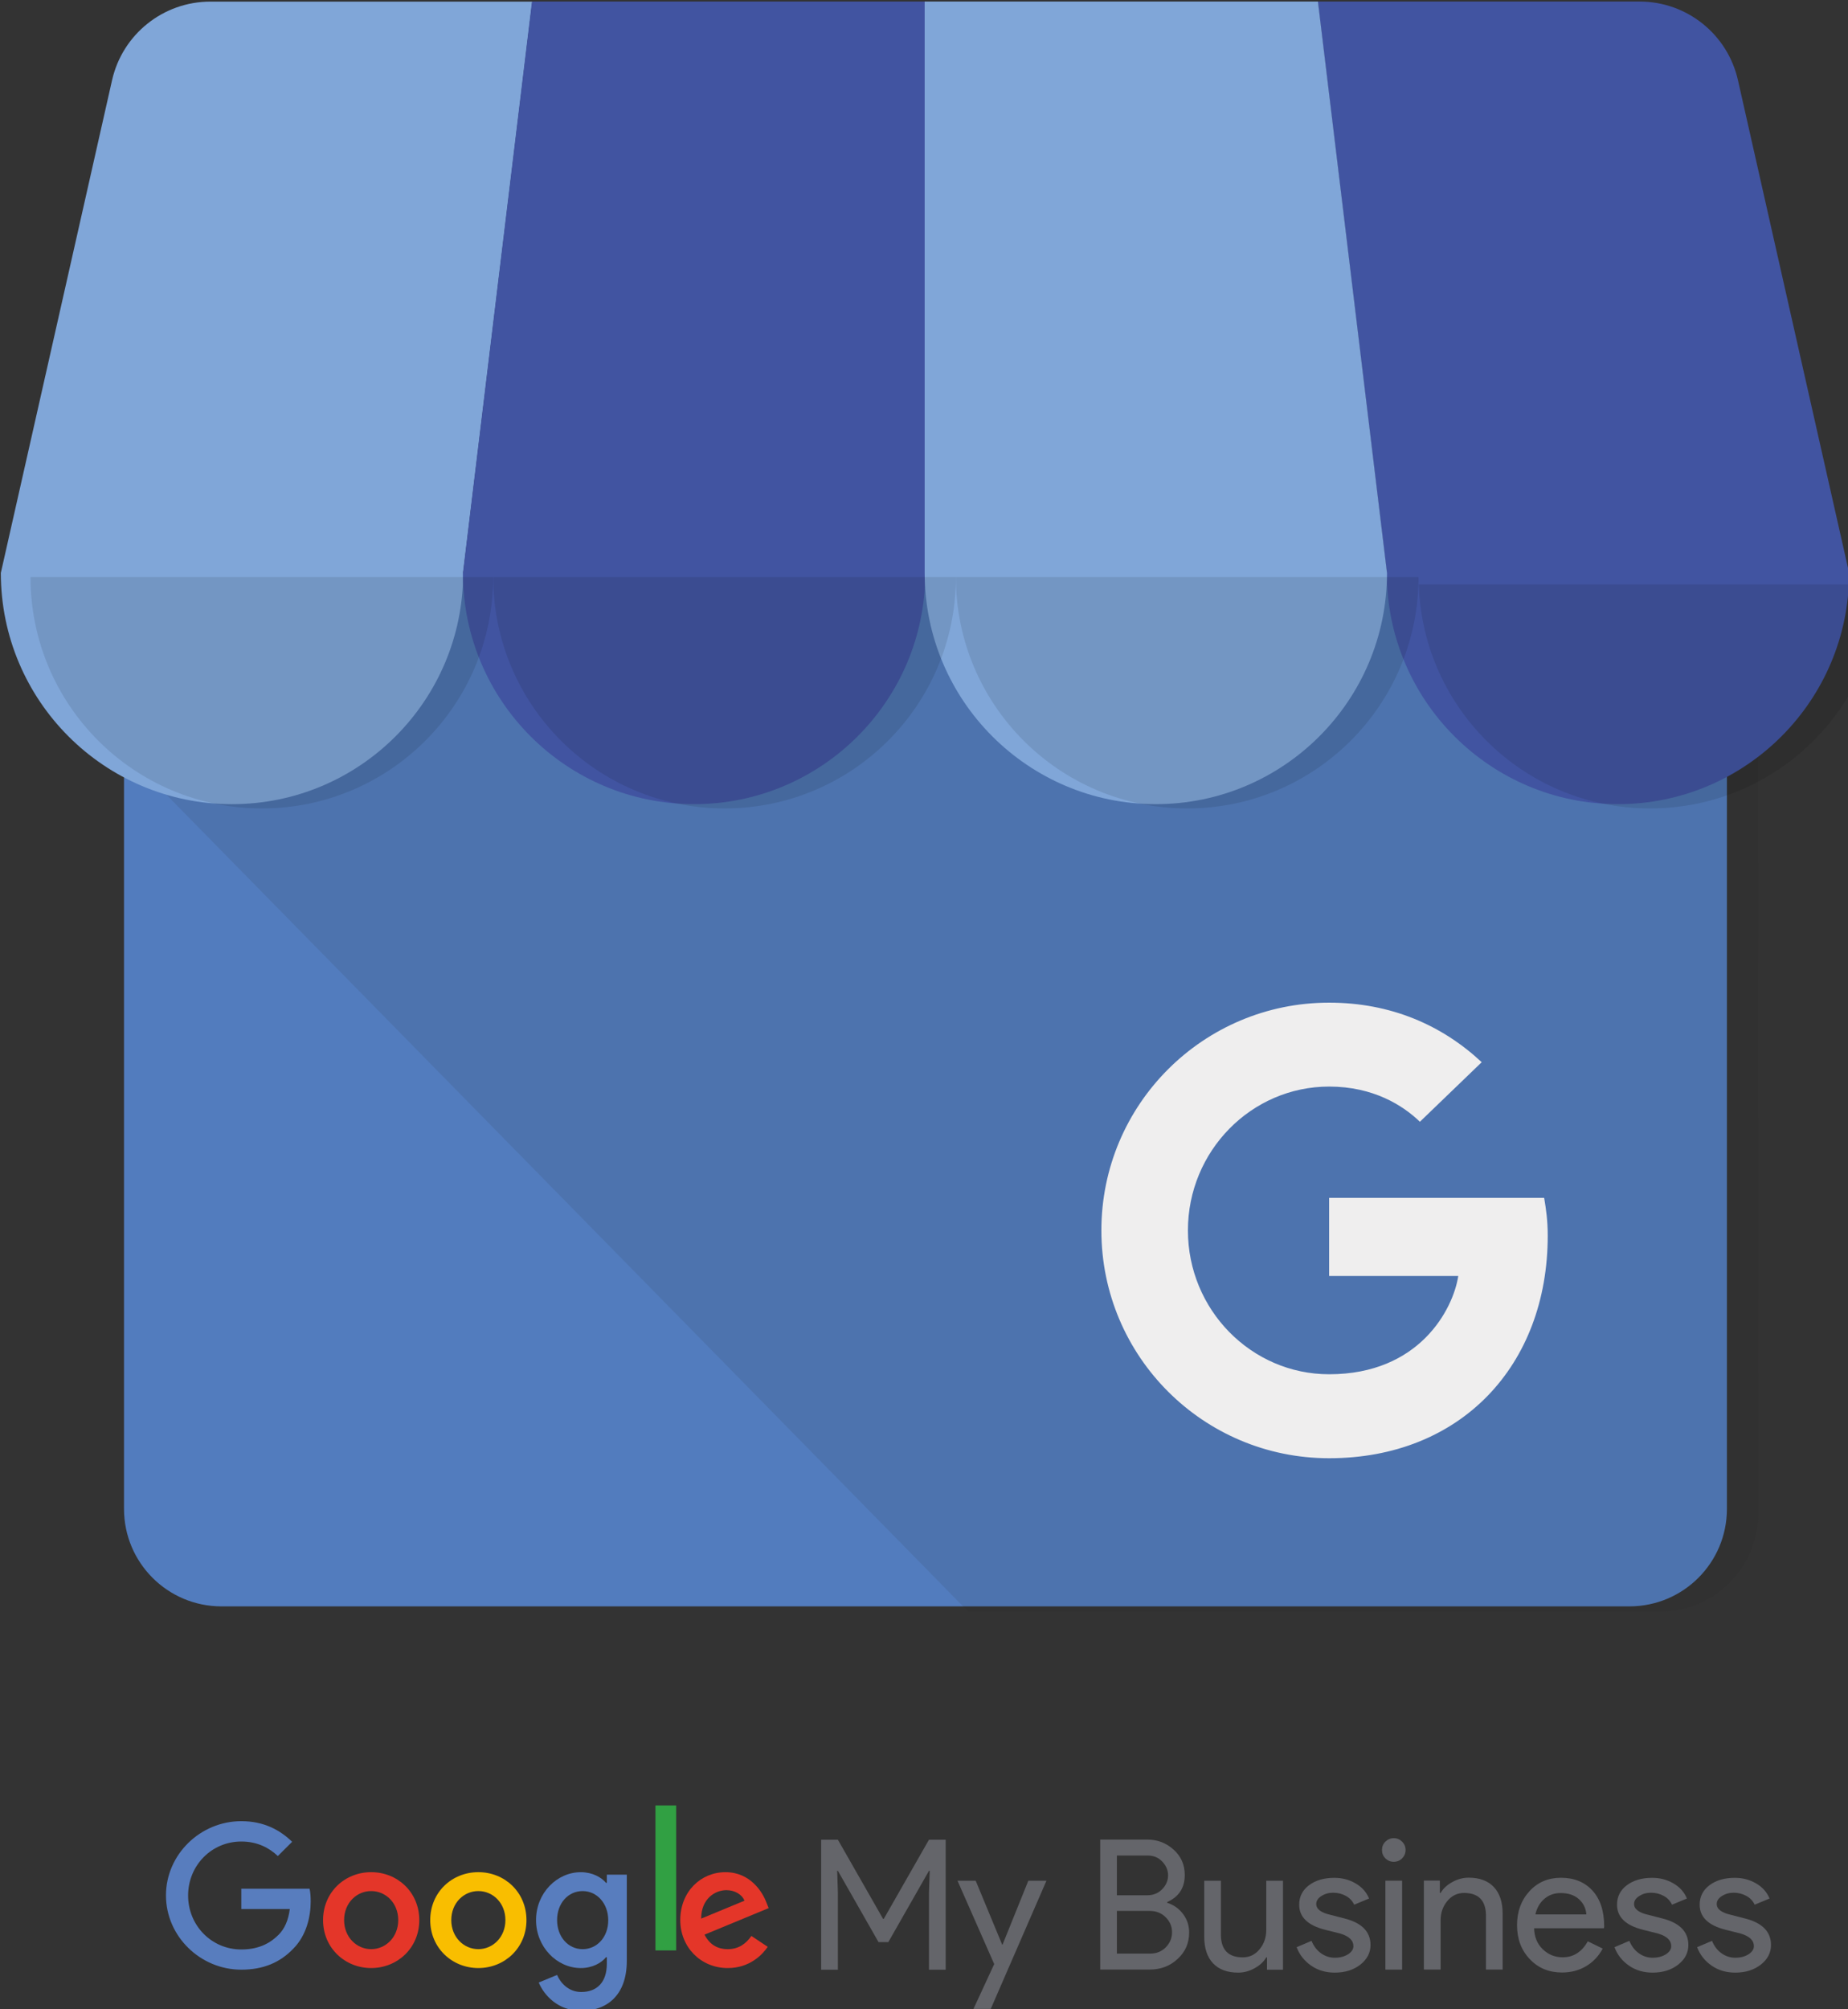
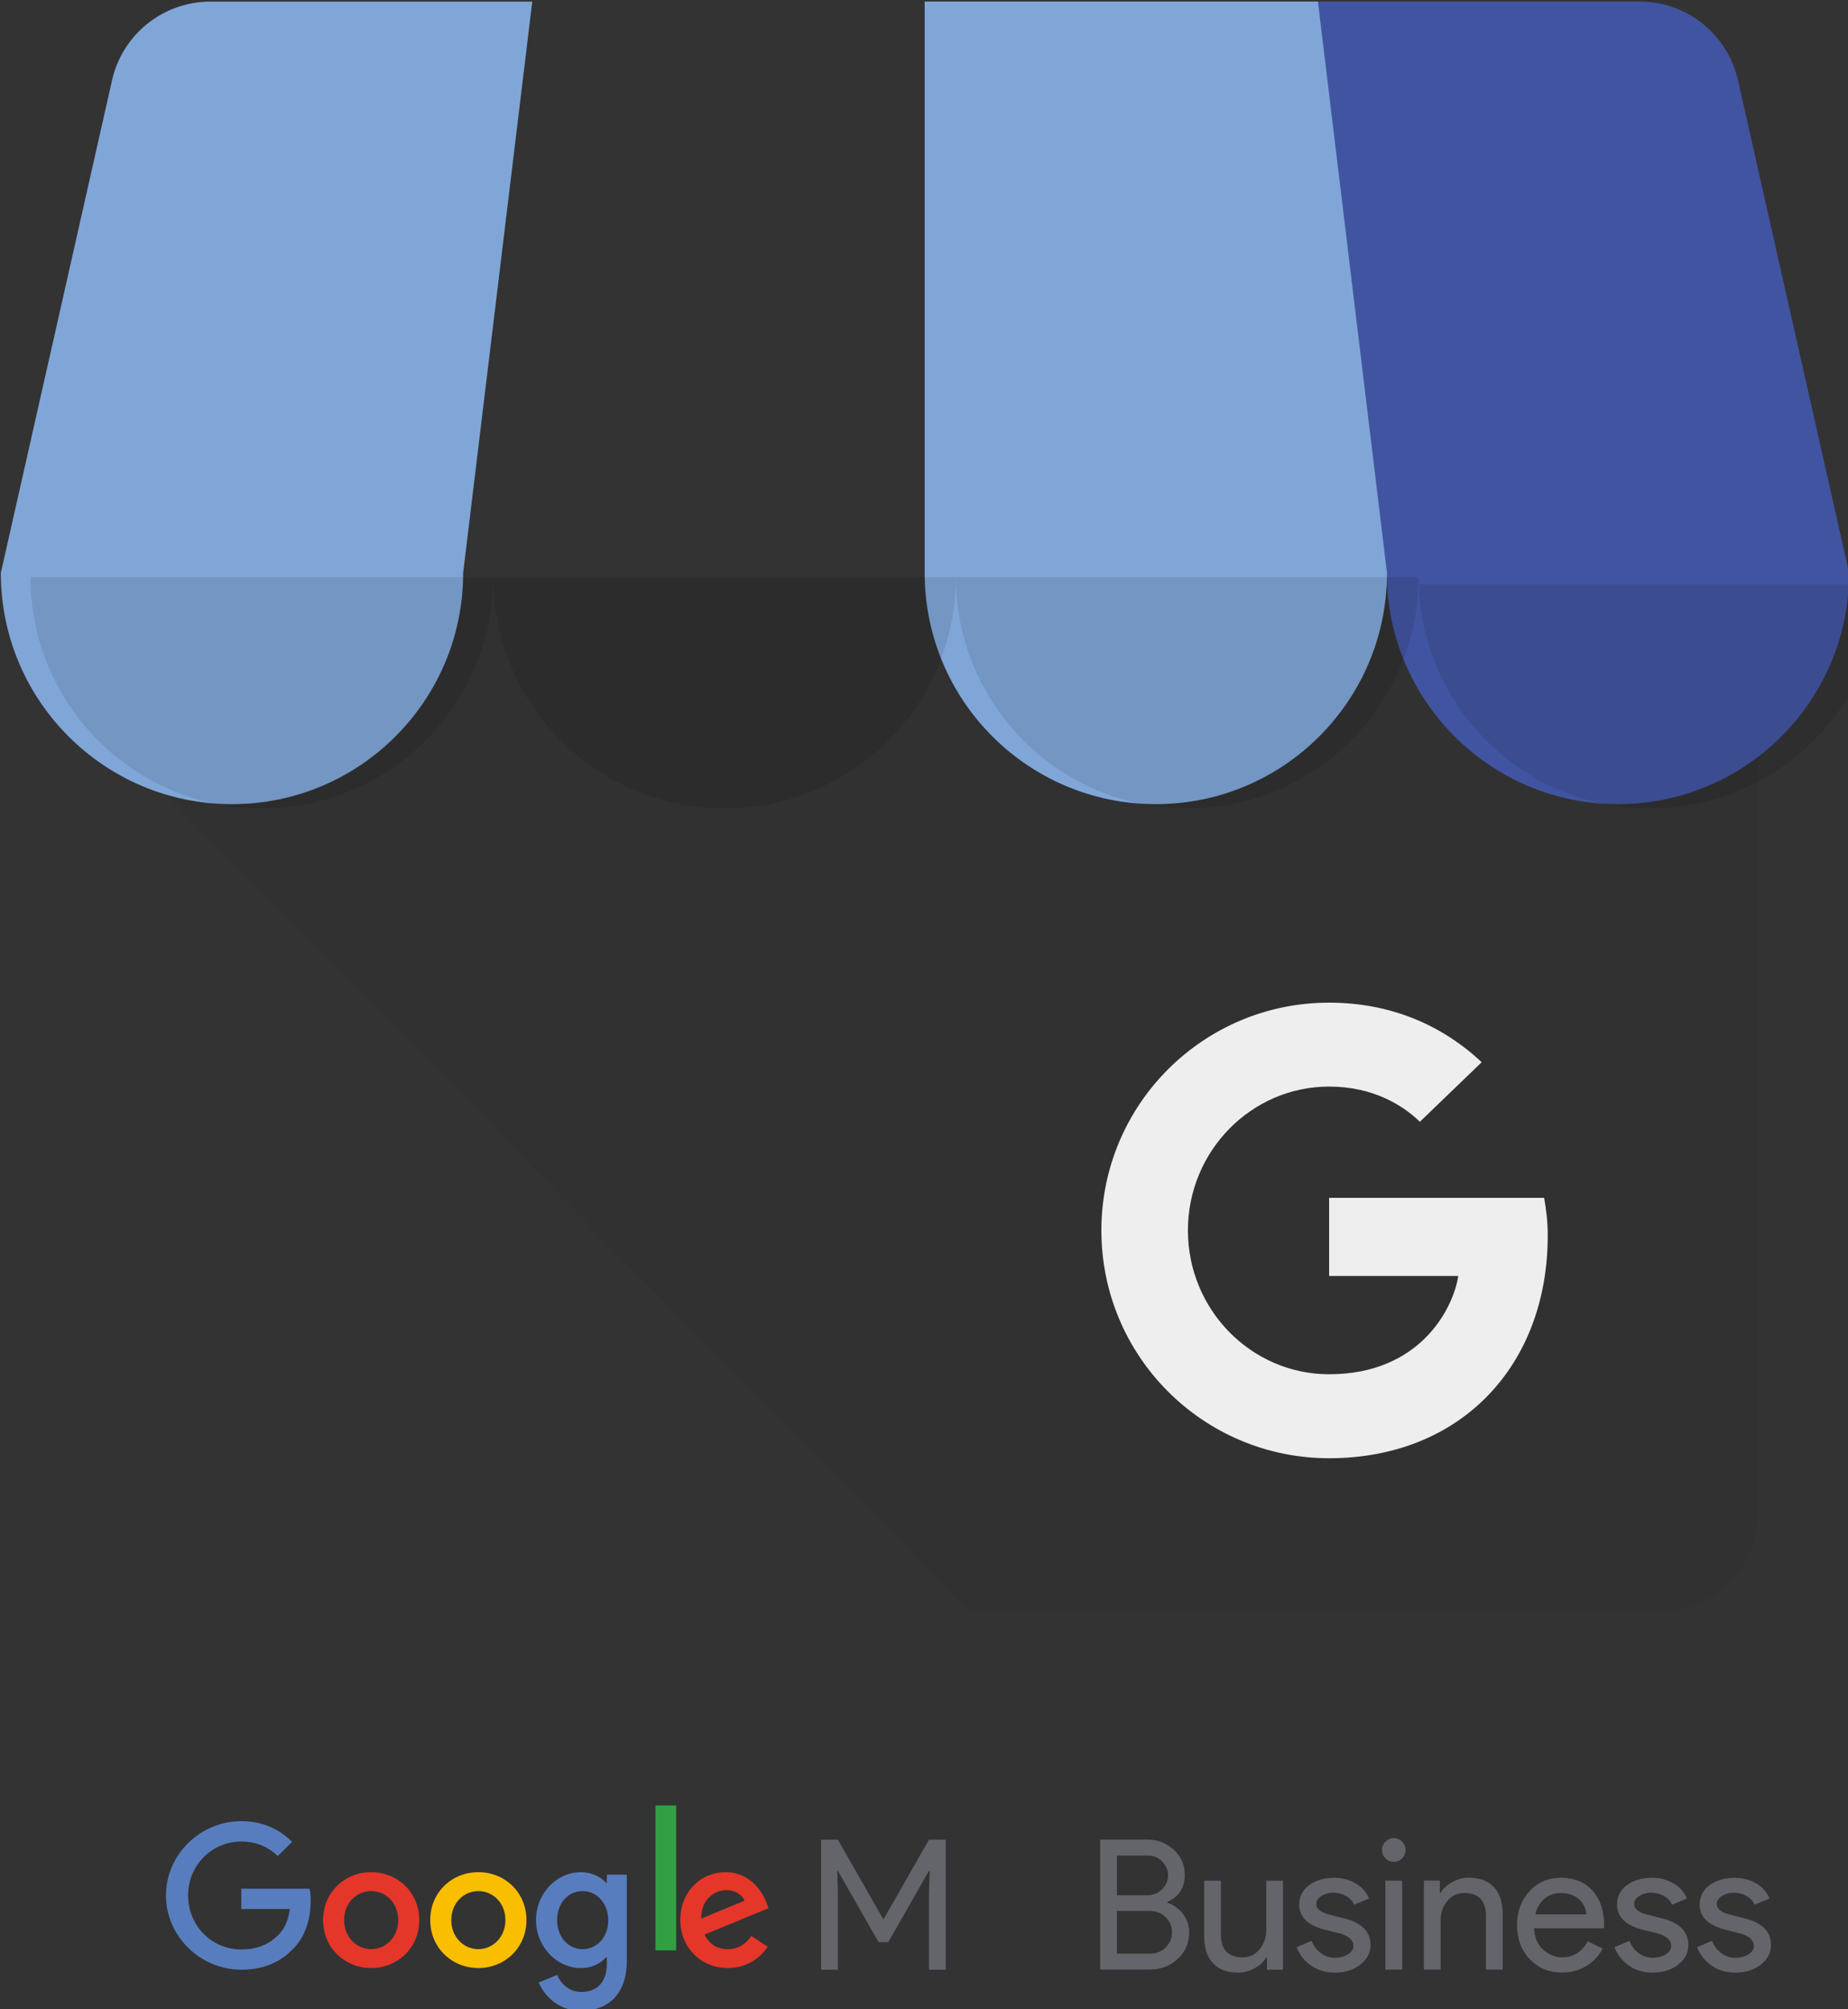
<svg xmlns="http://www.w3.org/2000/svg" width="40.679mm" height="44.211mm" viewBox="0 0 40.679 44.211" version="1.1" id="svg1">
  <rect x="0" y="0" width="40.679" height="44.211" fill="#333333" stroke="none" />
  <defs id="defs1">
    <clipPath clipPathUnits="userSpaceOnUse" id="clipPath90">
-       <path d="M 0,595.276 H 419.528 V 0 H 0 Z" transform="translate(-348.76,-543.762)" id="path90" />
-     </clipPath>
+       </clipPath>
    <clipPath clipPathUnits="userSpaceOnUse" id="clipPath93">
      <path d="M 0,595.276 H 419.528 V 0 H 0 Z" transform="matrix(1.333,0,0,-1.333,0,793.701)" id="path93" />
    </clipPath>
    <clipPath clipPathUnits="userSpaceOnUse" id="clipPath91">
      <path d="m 348.76,543.762 h 29.626 V 524.666 H 348.76 Z" transform="translate(-348.76,-539.985)" id="path91" />
    </clipPath>
    <clipPath clipPathUnits="userSpaceOnUse" id="clipPath95">
      <path d="M 0,595.276 H 419.528 V 0 H 0 Z" transform="translate(-371.04,-527.393)" id="path95" />
    </clipPath>
    <clipPath clipPathUnits="userSpaceOnUse" id="clipPath97">
      <path d="M 0,595.276 H 419.528 V 0 H 0 Z" transform="translate(-348.539,-552.863)" id="path97" />
    </clipPath>
    <clipPath clipPathUnits="userSpaceOnUse" id="clipPath99">
-       <path d="M 0,595.276 H 419.528 V 0 H 0 Z" transform="translate(-356.302,-554.316)" id="path99" />
-     </clipPath>
+       </clipPath>
    <clipPath clipPathUnits="userSpaceOnUse" id="clipPath101">
      <path d="M 0,595.276 H 419.528 V 0 H 0 Z" transform="translate(-376.781,-554.316)" id="path101" />
    </clipPath>
    <clipPath clipPathUnits="userSpaceOnUse" id="clipPath103">
      <path d="M 0,595.276 H 419.528 V 0 H 0 Z" transform="translate(-370.834,-554.316)" id="path103" />
    </clipPath>
    <clipPath clipPathUnits="userSpaceOnUse" id="clipPath113">
      <path d="M 0,595.276 H 419.528 V 0 H 0 Z" transform="matrix(1.333,0,0,-1.333,0,793.701)" id="path113" />
    </clipPath>
    <clipPath clipPathUnits="userSpaceOnUse" id="clipPath104">
      <path d="m 346.484,543.762 h 34.168 v -4.271 h -34.168 z" transform="translate(-355.026,-543.762)" id="path104" />
    </clipPath>
    <clipPath clipPathUnits="userSpaceOnUse" id="clipPath105">
      <path d="m 346.484,543.762 h 34.168 v -4.271 h -34.168 z" transform="translate(-363.568,-543.762)" id="path105" />
    </clipPath>
    <clipPath clipPathUnits="userSpaceOnUse" id="clipPath107">
      <path d="m 346.484,543.762 h 34.168 v -4.271 h -34.168 z" transform="matrix(1.333,0,0,-1.333,0,793.701)" id="path107" />
    </clipPath>
    <clipPath clipPathUnits="userSpaceOnUse" id="clipPath106">
      <path d="m 372.11,543.762 h 8.542 v -4.271 h -8.542 z" transform="translate(-372.11,-543.762)" id="path106" />
    </clipPath>
    <clipPath clipPathUnits="userSpaceOnUse" id="clipPath108">
      <path d="m 346.484,543.762 h 34.168 v -4.271 h -34.168 z" transform="translate(-363.568,-543.762)" id="path108" />
    </clipPath>
    <clipPath clipPathUnits="userSpaceOnUse" id="clipPath115">
      <path d="M 0,595.276 H 419.528 V 0 H 0 Z" transform="translate(-350.927,-519.437)" id="path115" />
    </clipPath>
    <clipPath clipPathUnits="userSpaceOnUse" id="clipPath117">
      <path d="M 0,595.276 H 419.528 V 0 H 0 Z" transform="translate(-353.33,-519.742)" id="path117" />
    </clipPath>
    <clipPath clipPathUnits="userSpaceOnUse" id="clipPath119">
      <path d="M 0,595.276 H 419.528 V 0 H 0 Z" transform="translate(-357.686,-519.544)" id="path119" />
    </clipPath>
    <clipPath clipPathUnits="userSpaceOnUse" id="clipPath121">
      <path d="M 0,595.276 H 419.528 V 0 H 0 Z" transform="translate(-355.311,-519.742)" id="path121" />
    </clipPath>
    <clipPath clipPathUnits="userSpaceOnUse" id="clipPath123">
      <path d="M 0,595.276 H 419.528 V 0 H 0 Z" id="path123" />
    </clipPath>
    <clipPath clipPathUnits="userSpaceOnUse" id="clipPath125">
      <path d="M 0,595.276 H 419.528 V 0 H 0 Z" transform="translate(-359.924,-518.32)" id="path125" />
    </clipPath>
    <clipPath clipPathUnits="userSpaceOnUse" id="clipPath127">
      <path d="M 0,595.276 H 419.528 V 0 H 0 Z" transform="translate(-361.958,-519.367)" id="path127" />
    </clipPath>
    <clipPath clipPathUnits="userSpaceOnUse" id="clipPath129">
-       <path d="M 0,595.276 H 419.528 V 0 H 0 Z" transform="translate(-365.479,-519.585)" id="path129" />
-     </clipPath>
+       </clipPath>
    <clipPath clipPathUnits="userSpaceOnUse" id="clipPath131">
      <path d="M 0,595.276 H 419.528 V 0 H 0 Z" transform="translate(-367.723,-517.942)" id="path131" />
    </clipPath>
    <clipPath clipPathUnits="userSpaceOnUse" id="clipPath133">
      <path d="M 0,595.276 H 419.528 V 0 H 0 Z" transform="translate(-370.187,-519.585)" id="path133" />
    </clipPath>
    <clipPath clipPathUnits="userSpaceOnUse" id="clipPath135">
      <path d="M 0,595.276 H 419.528 V 0 H 0 Z" transform="translate(-371.314,-518.891)" id="path135" />
    </clipPath>
    <clipPath clipPathUnits="userSpaceOnUse" id="clipPath137">
      <path d="M 0,595.276 H 419.528 V 0 H 0 Z" transform="translate(-372.391,-520.306)" id="path137" />
    </clipPath>
    <clipPath clipPathUnits="userSpaceOnUse" id="clipPath139">
      <path d="M 0,595.276 H 419.528 V 0 H 0 Z" transform="translate(-372.793,-517.942)" id="path139" />
    </clipPath>
    <clipPath clipPathUnits="userSpaceOnUse" id="clipPath141">
      <path d="M 0,595.276 H 419.528 V 0 H 0 Z" transform="translate(-375.793,-518.005)" id="path141" />
    </clipPath>
    <clipPath clipPathUnits="userSpaceOnUse" id="clipPath143">
      <path d="M 0,595.276 H 419.528 V 0 H 0 Z" transform="translate(-377.193,-518.891)" id="path143" />
    </clipPath>
    <clipPath clipPathUnits="userSpaceOnUse" id="clipPath145">
      <path d="M 0,595.276 H 419.528 V 0 H 0 Z" transform="translate(-378.718,-518.891)" id="path145" />
    </clipPath>
  </defs>
  <g id="layer1" transform="translate(-77.233,-158.805)">
    <g id="g5" transform="matrix(3.375,0,0,3.375,-231.715,-429.626)">
      <g id="g1">
        <path id="path89" d="m 0,0 h 29.616 v -17.296 c 0,-0.994 -0.806,-1.8 -1.801,-1.8 H 1.8 c -0.994,0 -1.8,0.806 -1.8,1.8 z" style="fill:#527cbe;fill-opacity:1;fill-rule:nonzero;stroke:none" transform="matrix(0.353,0,0,-0.353,92.349,178.083)" clip-path="url(#clipPath90)" />
        <g opacity="0.1" id="g92" clip-path="url(#clipPath93)" transform="matrix(0.265,0,0,0.265,-30.686,159.911)">
          <path d="M 0,0 15.039,-15.318 H 27.81 c 1.003,0 1.817,0.813 1.816,1.817 L 29.616,3.777 H 0 Z" style="fill:#231f20;fill-opacity:1;fill-rule:nonzero;stroke:none" transform="matrix(1.333,0,0,-1.333,465.014,73.722)" clip-path="url(#clipPath91)" id="path92" />
        </g>
        <path id="path94" d="m 0,0 c -2.326,0 -4.208,1.881 -4.208,4.208 0,2.326 1.882,4.207 4.208,4.207 1.136,0 2.086,-0.414 2.819,-1.1 L 1.677,6.215 C 1.365,6.516 0.818,6.865 0,6.865 c -1.437,0 -2.609,-1.191 -2.609,-2.657 0,-1.467 1.172,-2.657 2.609,-2.657 1.665,0 2.29,1.196 2.386,1.815 H 0 V 4.809 H 3.973 C 4.009,4.598 4.039,4.388 4.039,4.112 4.039,1.707 2.428,0 0,0" style="fill:#efeeee;fill-opacity:1;fill-rule:nonzero;stroke:none" transform="matrix(0.353,0,0,-0.353,100.209,183.858)" clip-path="url(#clipPath95)" />
        <path id="path96" d="m 0,0 -2.055,-9.101 c 0,-2.359 1.913,-4.271 4.271,-4.271 2.359,0 4.271,1.912 4.271,4.271 L 7.764,1.452 H 1.817 C 0.946,1.452 0.192,0.849 0,0" style="fill:#80a6d8;fill-opacity:1;fill-rule:nonzero;stroke:none" transform="matrix(0.353,0,0,-0.353,92.271,174.873)" clip-path="url(#clipPath97)" />
        <path id="path98" d="m 0,0 -1.276,-10.554 c 0,-2.358 1.912,-4.271 4.271,-4.271 2.359,0 4.271,1.913 4.271,4.271 V 0 Z" style="fill:#4154a1;fill-opacity:1;fill-rule:nonzero;stroke:none" transform="matrix(0.353,0,0,-0.353,95.01,174.36)" clip-path="url(#clipPath99)" />
        <path id="path100" d="m 0,0 h -5.947 l 1.276,-10.554 c 0,-2.358 1.913,-4.271 4.271,-4.271 2.359,0 4.271,1.913 4.271,4.271 L 1.817,-1.452 C 1.625,-0.603 0.871,0 0,0" style="fill:#4154a1;fill-opacity:1;fill-rule:nonzero;stroke:none" transform="matrix(0.353,0,0,-0.353,102.234,174.36)" clip-path="url(#clipPath101)" />
        <path id="path102" d="m 0,0 h -7.266 v -10.554 c 0,-2.358 1.912,-4.271 4.271,-4.271 2.359,0 4.271,1.913 4.271,4.271 z" style="fill:#80a6d8;fill-opacity:1;fill-rule:nonzero;stroke:none" transform="matrix(0.353,0,0,-0.353,100.136,174.36)" clip-path="url(#clipPath103)" />
        <g opacity="0.1" id="g112" clip-path="url(#clipPath113)" transform="matrix(0.265,0,0,0.265,-30.686,159.911)">
          <path d="m 0,0 c 0,-2.359 -1.912,-4.271 -4.271,-4.271 -2.359,0 -4.271,1.912 -4.271,4.271 z" style="fill:#010101;fill-opacity:1;fill-rule:nonzero;stroke:none" transform="matrix(1.333,0,0,-1.333,473.368,68.685)" clip-path="url(#clipPath104)" id="path109" />
          <path d="M 0,0 H -8.542 0 c 0,-2.359 -1.912,-4.271 -4.271,-4.271 -2.359,0 -4.271,1.912 -4.271,4.271" style="fill:#010101;fill-opacity:1;fill-rule:nonzero;stroke:none" transform="matrix(1.333,0,0,-1.333,484.757,68.685)" clip-path="url(#clipPath105)" id="path110" />
          <g clip-path="url(#clipPath107)" id="g111">
            <path d="m 0,0 c 0,-2.359 1.912,-4.271 4.271,-4.271 2.359,0 4.271,1.912 4.271,4.271 z" style="fill:#010101;fill-opacity:1;fill-rule:nonzero;stroke:none" transform="matrix(1.333,0,0,-1.333,496.147,68.685)" clip-path="url(#clipPath106)" id="path111" />
          </g>
          <path d="M 0,0 H 8.542 0 c 0,-2.359 1.912,-4.271 4.271,-4.271 2.359,0 4.271,1.912 4.271,4.271" style="fill:#010101;fill-opacity:1;fill-rule:nonzero;stroke:none" transform="matrix(1.333,0,0,-1.333,484.757,68.685)" clip-path="url(#clipPath108)" id="path112" />
        </g>
        <path id="path114" d="M 0,0 V -0.375 H 0.896 C 0.869,-0.585 0.799,-0.739 0.692,-0.847 0.561,-0.979 0.357,-1.122 0,-1.122 c -0.552,0 -0.983,0.445 -0.983,0.997 0,0.552 0.431,0.997 0.983,0.997 0.297,0 0.515,-0.117 0.675,-0.268 L 0.939,0.867 C 0.716,1.084 0.418,1.248 0,1.248 c -0.756,0 -1.392,-0.615 -1.392,-1.371 0,-0.757 0.636,-1.372 1.392,-1.372 0.409,0 0.716,0.134 0.957,0.384 0.247,0.247 0.325,0.596 0.325,0.876 0,0.087 -0.006,0.168 -0.02,0.235 z" style="fill:#587dbe;fill-opacity:1;fill-rule:nonzero;stroke:none" transform="matrix(0.353,0,0,-0.353,93.114,186.665)" clip-path="url(#clipPath115)" />
        <path id="path116" d="m 0,0 c -0.489,0 -0.889,-0.372 -0.889,-0.886 0,-0.509 0.4,-0.885 0.889,-0.885 0.489,0 0.889,0.375 0.889,0.885 C 0.889,-0.372 0.489,0 0,0 m 0,-1.422 c -0.268,0 -0.5,0.221 -0.5,0.536 0,0.319 0.232,0.537 0.5,0.537 0.268,0 0.5,-0.218 0.5,-0.537 0,-0.315 -0.232,-0.536 -0.5,-0.536" style="fill:#e43629;fill-opacity:1;fill-rule:nonzero;stroke:none" transform="matrix(0.353,0,0,-0.353,93.961,186.557)" clip-path="url(#clipPath117)" />
        <path id="path118" d="m 0,0 h -0.014 c -0.087,0.104 -0.254,0.198 -0.466,0.198 -0.442,0 -0.828,-0.385 -0.828,-0.885 0,-0.497 0.386,-0.886 0.828,-0.886 0.212,0 0.379,0.094 0.466,0.201 H 0 v -0.123 c 0,-0.339 -0.181,-0.52 -0.473,-0.52 -0.237,0 -0.385,0.171 -0.446,0.315 l -0.339,-0.14 c 0.098,-0.235 0.356,-0.523 0.785,-0.523 0.456,0 0.842,0.269 0.842,0.923 V 0.152 H 0 Z m -0.447,-1.224 c -0.268,0 -0.472,0.229 -0.472,0.537 0,0.312 0.204,0.536 0.472,0.536 0.266,0 0.473,-0.229 0.473,-0.539 C 0.027,-1 -0.181,-1.224 -0.447,-1.224" style="fill:#587dbe;fill-opacity:1;fill-rule:nonzero;stroke:none" transform="matrix(0.353,0,0,-0.353,95.498,186.627)" clip-path="url(#clipPath119)" />
        <path id="path120" d="m 0,0 c -0.489,0 -0.889,-0.372 -0.889,-0.886 0,-0.509 0.4,-0.885 0.889,-0.885 0.489,0 0.889,0.375 0.889,0.885 C 0.889,-0.372 0.489,0 0,0 m 0,-1.422 c -0.268,0 -0.5,0.221 -0.5,0.536 0,0.319 0.232,0.537 0.5,0.537 0.268,0 0.5,-0.218 0.5,-0.537 0,-0.315 -0.232,-0.536 -0.5,-0.536" style="fill:#f9be00;fill-opacity:1;fill-rule:nonzero;stroke:none" transform="matrix(0.353,0,0,-0.353,94.66,186.557)" clip-path="url(#clipPath121)" />
        <path id="path122" d="m 358.36,520.649 h 0.383 v -2.678 h -0.383 z" style="fill:#31a043;fill-opacity:1;fill-rule:nonzero;stroke:none" transform="matrix(0.353,0,0,-0.353,-30.686,369.911)" clip-path="url(#clipPath123)" />
        <path id="path124" d="m 0,0 c -0.198,0 -0.338,0.09 -0.43,0.268 l 1.185,0.49 -0.04,0.1 c -0.073,0.198 -0.299,0.564 -0.758,0.564 -0.455,0 -0.835,-0.358 -0.835,-0.885 0,-0.497 0.375,-0.886 0.878,-0.886 0.405,0 0.64,0.248 0.738,0.392 L 0.436,0.244 C 0.335,0.098 0.198,0 0,0 m -0.027,1.09 c 0.157,0 0.291,-0.081 0.335,-0.195 l -0.8,-0.331 c 0,0.372 0.263,0.526 0.465,0.526" style="fill:#e43629;fill-opacity:1;fill-rule:nonzero;stroke:none" transform="matrix(0.353,0,0,-0.353,96.287,187.059)" clip-path="url(#clipPath125)" />
        <path id="path126" d="M 0,0 -0.013,0.402 H 0 L 0.751,-0.915 H 0.932 L 1.683,0.402 H 1.697 L 1.683,0 V -1.425 H 1.992 V 0.976 H 1.683 L 0.848,-0.486 H 0.835 L 0,0.976 H -0.309 V -1.425 H 0 Z" style="fill:#64656a;fill-opacity:1;fill-rule:nonzero;stroke:none" transform="matrix(0.353,0,0,-0.353,97.005,186.69)" clip-path="url(#clipPath127)" />
        <path id="path128" d="M 0,0 -0.476,-1.18 H -0.483 L -0.972,0 h -0.336 l 0.678,-1.539 -0.383,-0.828 h 0.319 L 0.335,0 Z" style="fill:#64656a;fill-opacity:1;fill-rule:nonzero;stroke:none" transform="matrix(0.353,0,0,-0.353,98.247,186.613)" clip-path="url(#clipPath129)" />
        <path id="path130" d="m 0,0 c 0.203,0 0.374,0.065 0.513,0.195 0.143,0.129 0.215,0.292 0.215,0.489 0,0.128 -0.037,0.241 -0.111,0.34 -0.074,0.1 -0.172,0.17 -0.295,0.21 v 0.013 c 0.217,0.097 0.325,0.263 0.325,0.5 0,0.188 -0.068,0.343 -0.204,0.466 -0.137,0.125 -0.3,0.188 -0.49,0.188 H -0.915 V 0 Z M -0.034,2.106 C 0.072,2.106 0.16,2.069 0.231,1.995 0.303,1.919 0.339,1.834 0.339,1.74 0.339,1.644 0.302,1.558 0.228,1.482 0.154,1.408 0.063,1.372 -0.047,1.372 h -0.56 V 2.106 Z M 0,1.083 C 0.118,1.083 0.217,1.044 0.295,0.966 0.373,0.888 0.412,0.796 0.412,0.691 0.412,0.583 0.374,0.491 0.298,0.412 0.22,0.334 0.125,0.295 0.013,0.295 h -0.62 v 0.788 z" style="fill:#64656a;fill-opacity:1;fill-rule:nonzero;stroke:none" transform="matrix(0.353,0,0,-0.353,99.039,187.192)" clip-path="url(#clipPath131)" />
        <path id="path132" d="m 0,0 h -0.309 v -0.909 c 0,-0.138 -0.041,-0.257 -0.124,-0.357 -0.082,-0.099 -0.185,-0.149 -0.308,-0.149 -0.264,0 -0.399,0.134 -0.406,0.402 V 0 h -0.308 v -1.033 c 0,-0.212 0.054,-0.376 0.162,-0.491 0.109,-0.115 0.264,-0.173 0.465,-0.173 0.105,0 0.206,0.027 0.303,0.081 0.097,0.053 0.17,0.12 0.216,0.201 h 0.014 V -1.643 H 0 Z" style="fill:#64656a;fill-opacity:1;fill-rule:nonzero;stroke:none" transform="matrix(0.353,0,0,-0.353,99.908,186.613)" clip-path="url(#clipPath133)" />
        <path id="path134" d="m 0,0 -0.248,0.064 c -0.177,0.04 -0.265,0.107 -0.265,0.201 0,0.058 0.032,0.107 0.095,0.147 0.064,0.041 0.136,0.061 0.217,0.061 0.087,0 0.166,-0.02 0.236,-0.059 C 0.106,0.375 0.156,0.321 0.188,0.252 L 0.463,0.366 C 0.416,0.482 0.334,0.575 0.216,0.644 0.099,0.713 -0.032,0.748 -0.178,0.748 c -0.19,0 -0.346,-0.045 -0.468,-0.136 -0.121,-0.091 -0.182,-0.211 -0.182,-0.36 0,-0.229 0.16,-0.383 0.479,-0.463 l 0.282,-0.071 c 0.161,-0.049 0.241,-0.126 0.241,-0.231 0,-0.058 -0.033,-0.109 -0.099,-0.151 -0.066,-0.042 -0.148,-0.064 -0.246,-0.064 -0.092,0 -0.176,0.028 -0.253,0.082 -0.077,0.055 -0.136,0.132 -0.176,0.23 l -0.275,-0.117 c 0.053,-0.141 0.143,-0.254 0.268,-0.341 0.125,-0.086 0.27,-0.129 0.436,-0.129 0.19,0 0.348,0.05 0.473,0.148 0.125,0.098 0.188,0.219 0.188,0.362 C 0.49,-0.245 0.326,-0.08 0,0" style="fill:#64656a;fill-opacity:1;fill-rule:nonzero;stroke:none" transform="matrix(0.353,0,0,-0.353,100.306,186.858)" clip-path="url(#clipPath135)" />
        <path id="path136" d="m 0,0 c -0.042,0.042 -0.094,0.064 -0.154,0.064 -0.061,0 -0.112,-0.022 -0.155,-0.064 -0.042,-0.042 -0.063,-0.094 -0.063,-0.154 0,-0.061 0.021,-0.112 0.063,-0.155 0.043,-0.042 0.094,-0.063 0.155,-0.063 0.06,0 0.112,0.021 0.154,0.063 0.042,0.043 0.064,0.094 0.064,0.155 C 0.064,-0.094 0.042,-0.042 0,0 M -0.309,-2.364 H 0 v 1.643 h -0.309 z" style="fill:#64656a;fill-opacity:1;fill-rule:nonzero;stroke:none" transform="matrix(0.353,0,0,-0.353,100.685,186.358)" clip-path="url(#clipPath137)" />
        <path id="path138" d="m 0,0 h 0.309 v 0.909 c 0,0.138 0.041,0.257 0.124,0.357 0.082,0.099 0.185,0.149 0.308,0.149 0.264,0 0.399,-0.134 0.406,-0.402 V 0 H 1.455 V 1.033 C 1.455,1.245 1.401,1.409 1.293,1.524 1.184,1.639 1.029,1.697 0.828,1.697 0.723,1.697 0.622,1.67 0.525,1.616 0.428,1.563 0.355,1.496 0.309,1.415 H 0.295 V 1.643 H 0 Z" style="fill:#64656a;fill-opacity:1;fill-rule:nonzero;stroke:none" transform="matrix(0.353,0,0,-0.353,100.827,187.192)" clip-path="url(#clipPath139)" />
        <path id="path140" d="M 0,0 C 0.131,0.078 0.233,0.187 0.307,0.325 L 0.032,0.459 C -0.08,0.263 -0.234,0.164 -0.431,0.164 -0.574,0.164 -0.697,0.213 -0.8,0.312 -0.903,0.41 -0.956,0.54 -0.961,0.701 H 0.33 l 0.004,0.033 c 0,0.284 -0.072,0.505 -0.217,0.663 -0.144,0.157 -0.338,0.236 -0.581,0.236 -0.237,0 -0.432,-0.083 -0.584,-0.25 C -1.2,1.217 -1.276,1.008 -1.276,0.758 c 0,-0.253 0.078,-0.462 0.235,-0.627 0.156,-0.166 0.355,-0.248 0.597,-0.248 0.165,0 0.313,0.039 0.444,0.117 m -0.771,1.244 c 0.084,0.072 0.184,0.107 0.3,0.107 0.141,0 0.253,-0.037 0.337,-0.112 0.084,-0.075 0.13,-0.169 0.139,-0.283 h -0.942 c 0.027,0.12 0.082,0.217 0.166,0.288" style="fill:#64656a;fill-opacity:1;fill-rule:nonzero;stroke:none" transform="matrix(0.353,0,0,-0.353,101.885,187.17)" clip-path="url(#clipPath141)" />
        <path id="path142" d="m 0,0 -0.248,0.064 c -0.177,0.04 -0.265,0.107 -0.265,0.201 0,0.058 0.032,0.107 0.096,0.147 0.063,0.041 0.135,0.061 0.216,0.061 0.087,0 0.166,-0.02 0.236,-0.059 C 0.106,0.375 0.156,0.321 0.188,0.252 L 0.463,0.366 C 0.416,0.482 0.334,0.575 0.216,0.644 0.099,0.713 -0.032,0.748 -0.178,0.748 c -0.19,0 -0.346,-0.045 -0.468,-0.136 -0.121,-0.091 -0.182,-0.211 -0.182,-0.36 0,-0.229 0.16,-0.383 0.479,-0.463 l 0.282,-0.071 c 0.161,-0.049 0.241,-0.126 0.241,-0.231 0,-0.058 -0.033,-0.109 -0.099,-0.151 -0.066,-0.042 -0.148,-0.064 -0.246,-0.064 -0.092,0 -0.176,0.028 -0.253,0.082 -0.077,0.055 -0.136,0.132 -0.176,0.23 l -0.275,-0.117 c 0.053,-0.141 0.143,-0.254 0.268,-0.341 0.125,-0.086 0.271,-0.129 0.436,-0.129 0.19,0 0.348,0.05 0.473,0.148 0.125,0.098 0.188,0.219 0.188,0.362 C 0.49,-0.245 0.326,-0.08 0,0" style="fill:#64656a;fill-opacity:1;fill-rule:nonzero;stroke:none" transform="matrix(0.353,0,0,-0.353,102.379,186.858)" clip-path="url(#clipPath143)" />
        <path id="path144" d="m 0,0 -0.248,0.064 c -0.177,0.04 -0.265,0.107 -0.265,0.201 0,0.058 0.032,0.107 0.096,0.147 0.063,0.041 0.135,0.061 0.216,0.061 0.087,0 0.166,-0.02 0.236,-0.059 C 0.106,0.375 0.156,0.321 0.188,0.252 L 0.463,0.366 C 0.416,0.482 0.334,0.575 0.216,0.644 0.099,0.713 -0.032,0.748 -0.178,0.748 c -0.19,0 -0.346,-0.045 -0.468,-0.136 -0.121,-0.091 -0.182,-0.211 -0.182,-0.36 0,-0.229 0.16,-0.383 0.479,-0.463 l 0.282,-0.071 c 0.161,-0.049 0.241,-0.126 0.241,-0.231 0,-0.058 -0.033,-0.109 -0.099,-0.151 -0.066,-0.042 -0.148,-0.064 -0.246,-0.064 -0.092,0 -0.176,0.028 -0.253,0.082 -0.077,0.055 -0.136,0.132 -0.176,0.23 l -0.275,-0.117 c 0.053,-0.141 0.143,-0.254 0.268,-0.341 0.125,-0.086 0.271,-0.129 0.436,-0.129 0.19,0 0.348,0.05 0.473,0.148 0.125,0.098 0.188,0.219 0.188,0.362 C 0.49,-0.245 0.326,-0.08 0,0" style="fill:#64656a;fill-opacity:1;fill-rule:nonzero;stroke:none" transform="matrix(0.353,0,0,-0.353,102.918,186.858)" clip-path="url(#clipPath145)" />
      </g>
    </g>
  </g>
</svg>